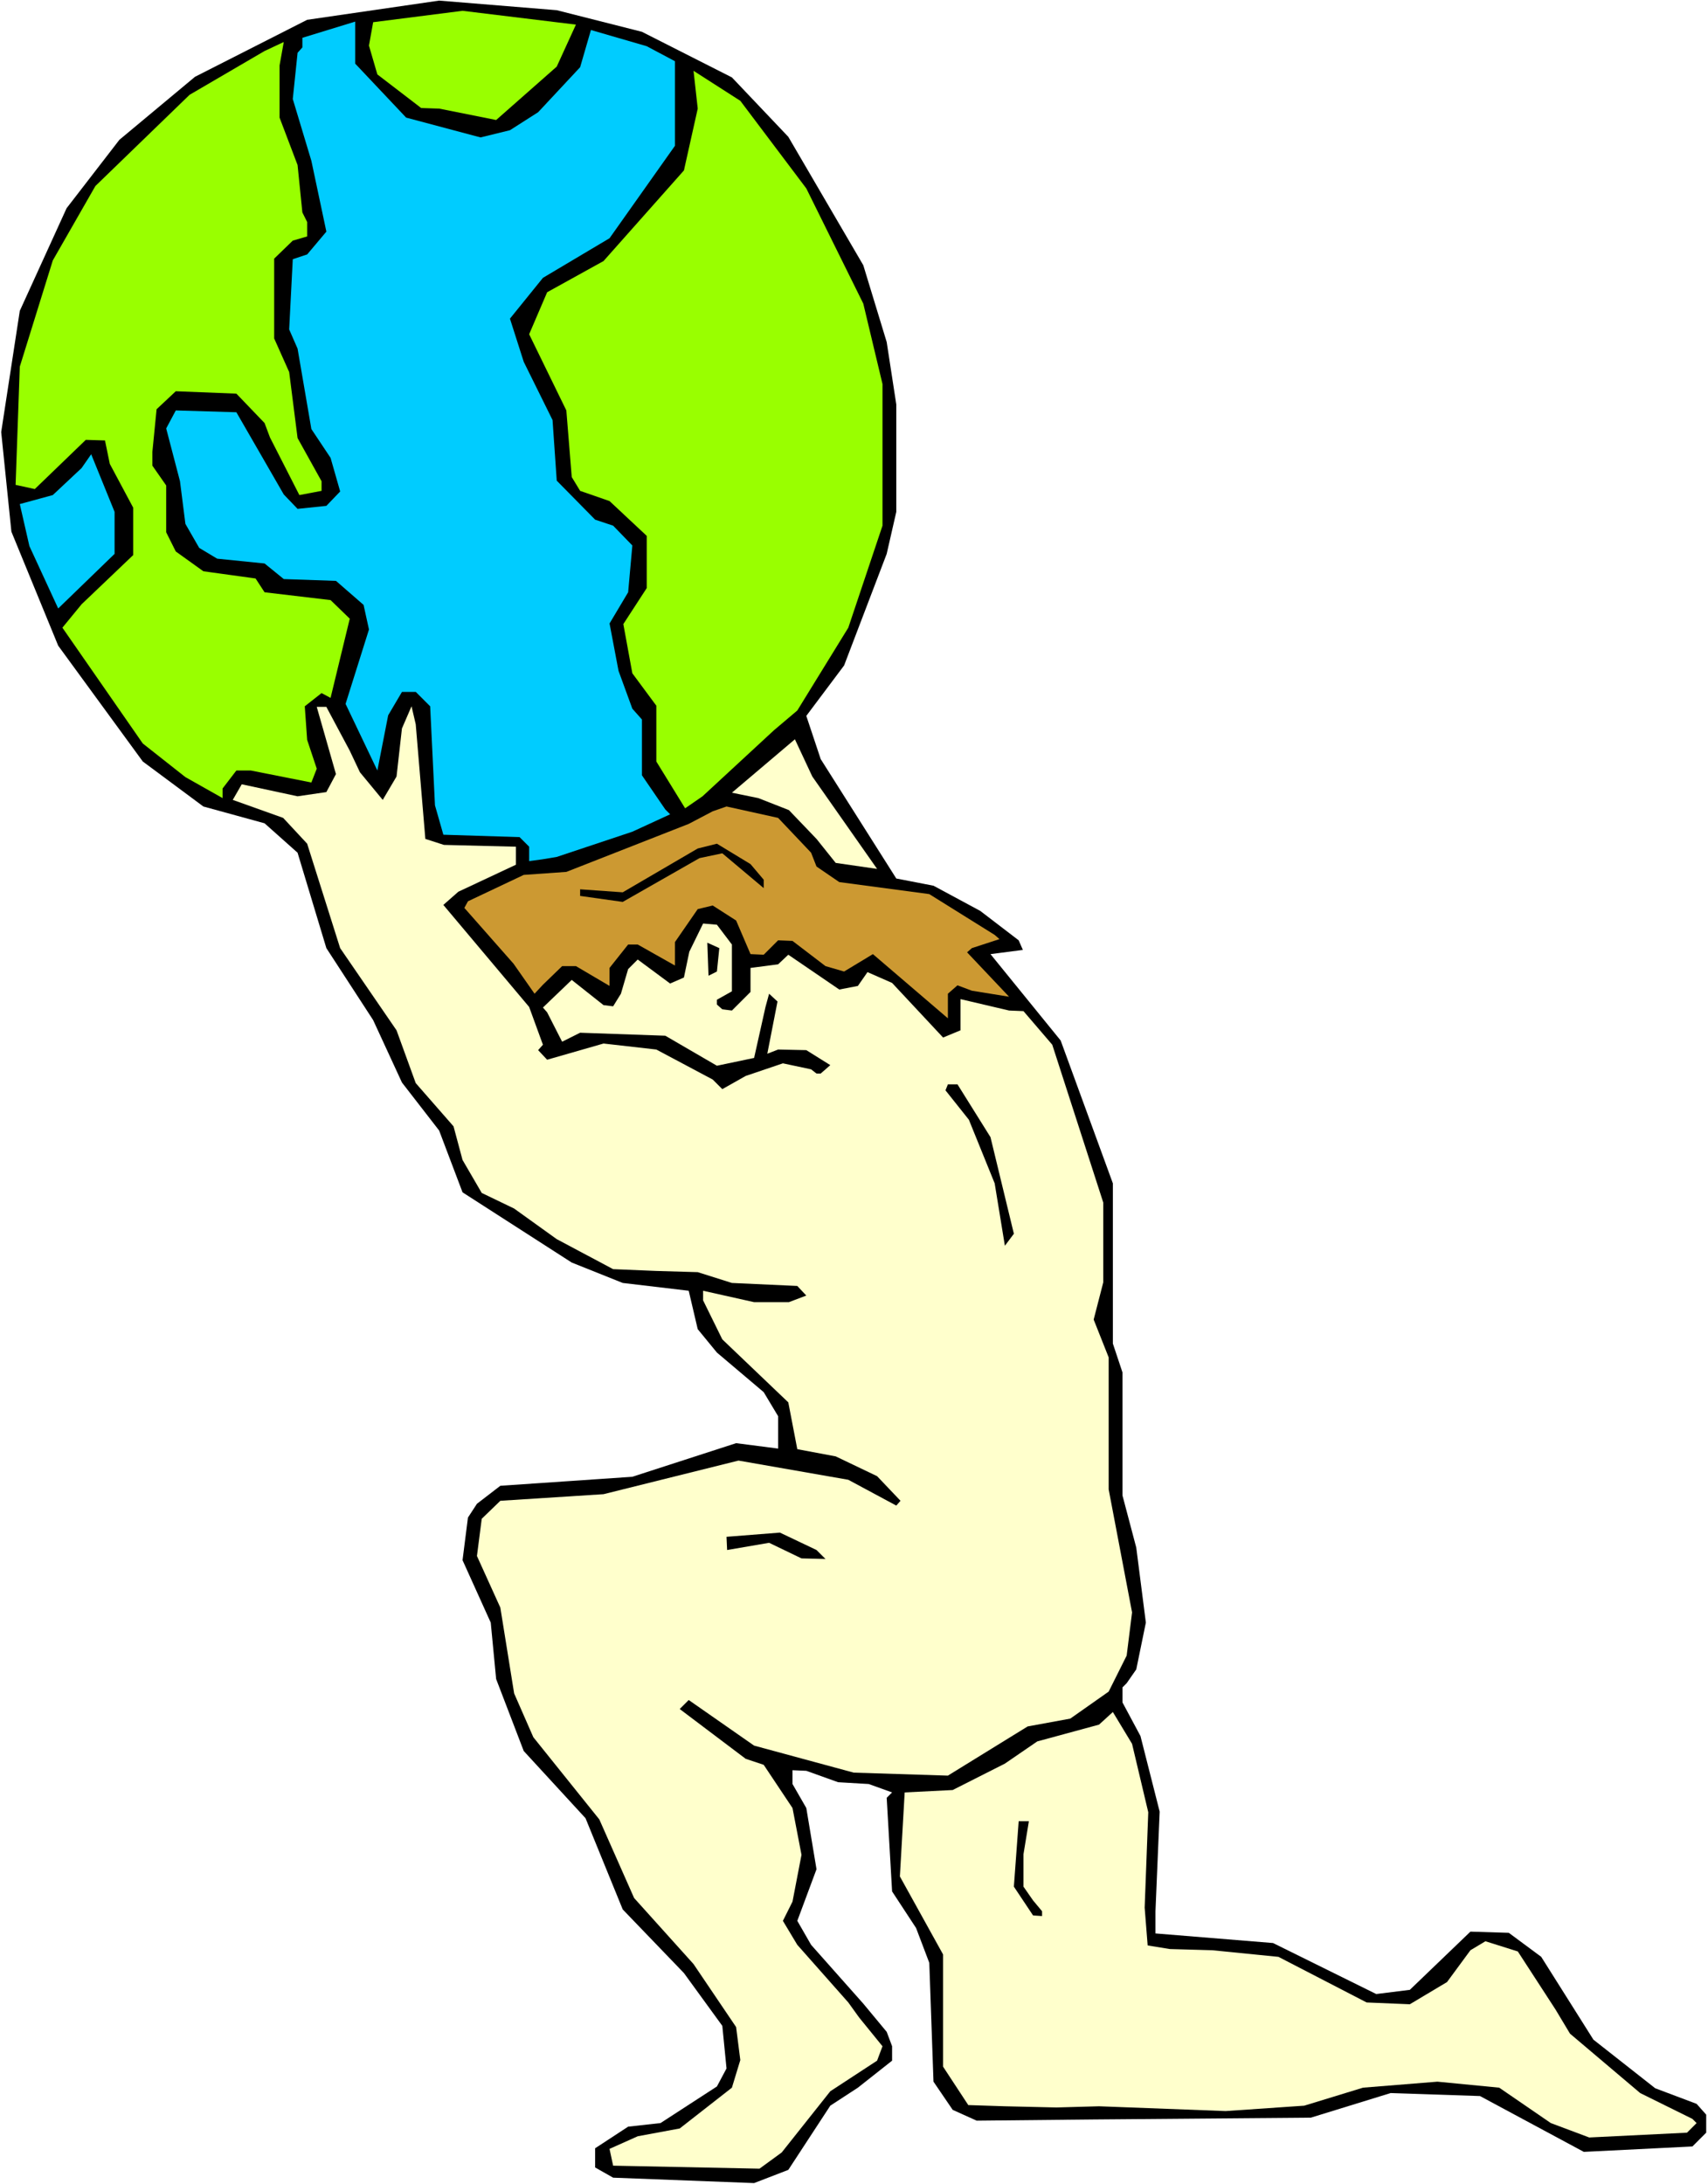
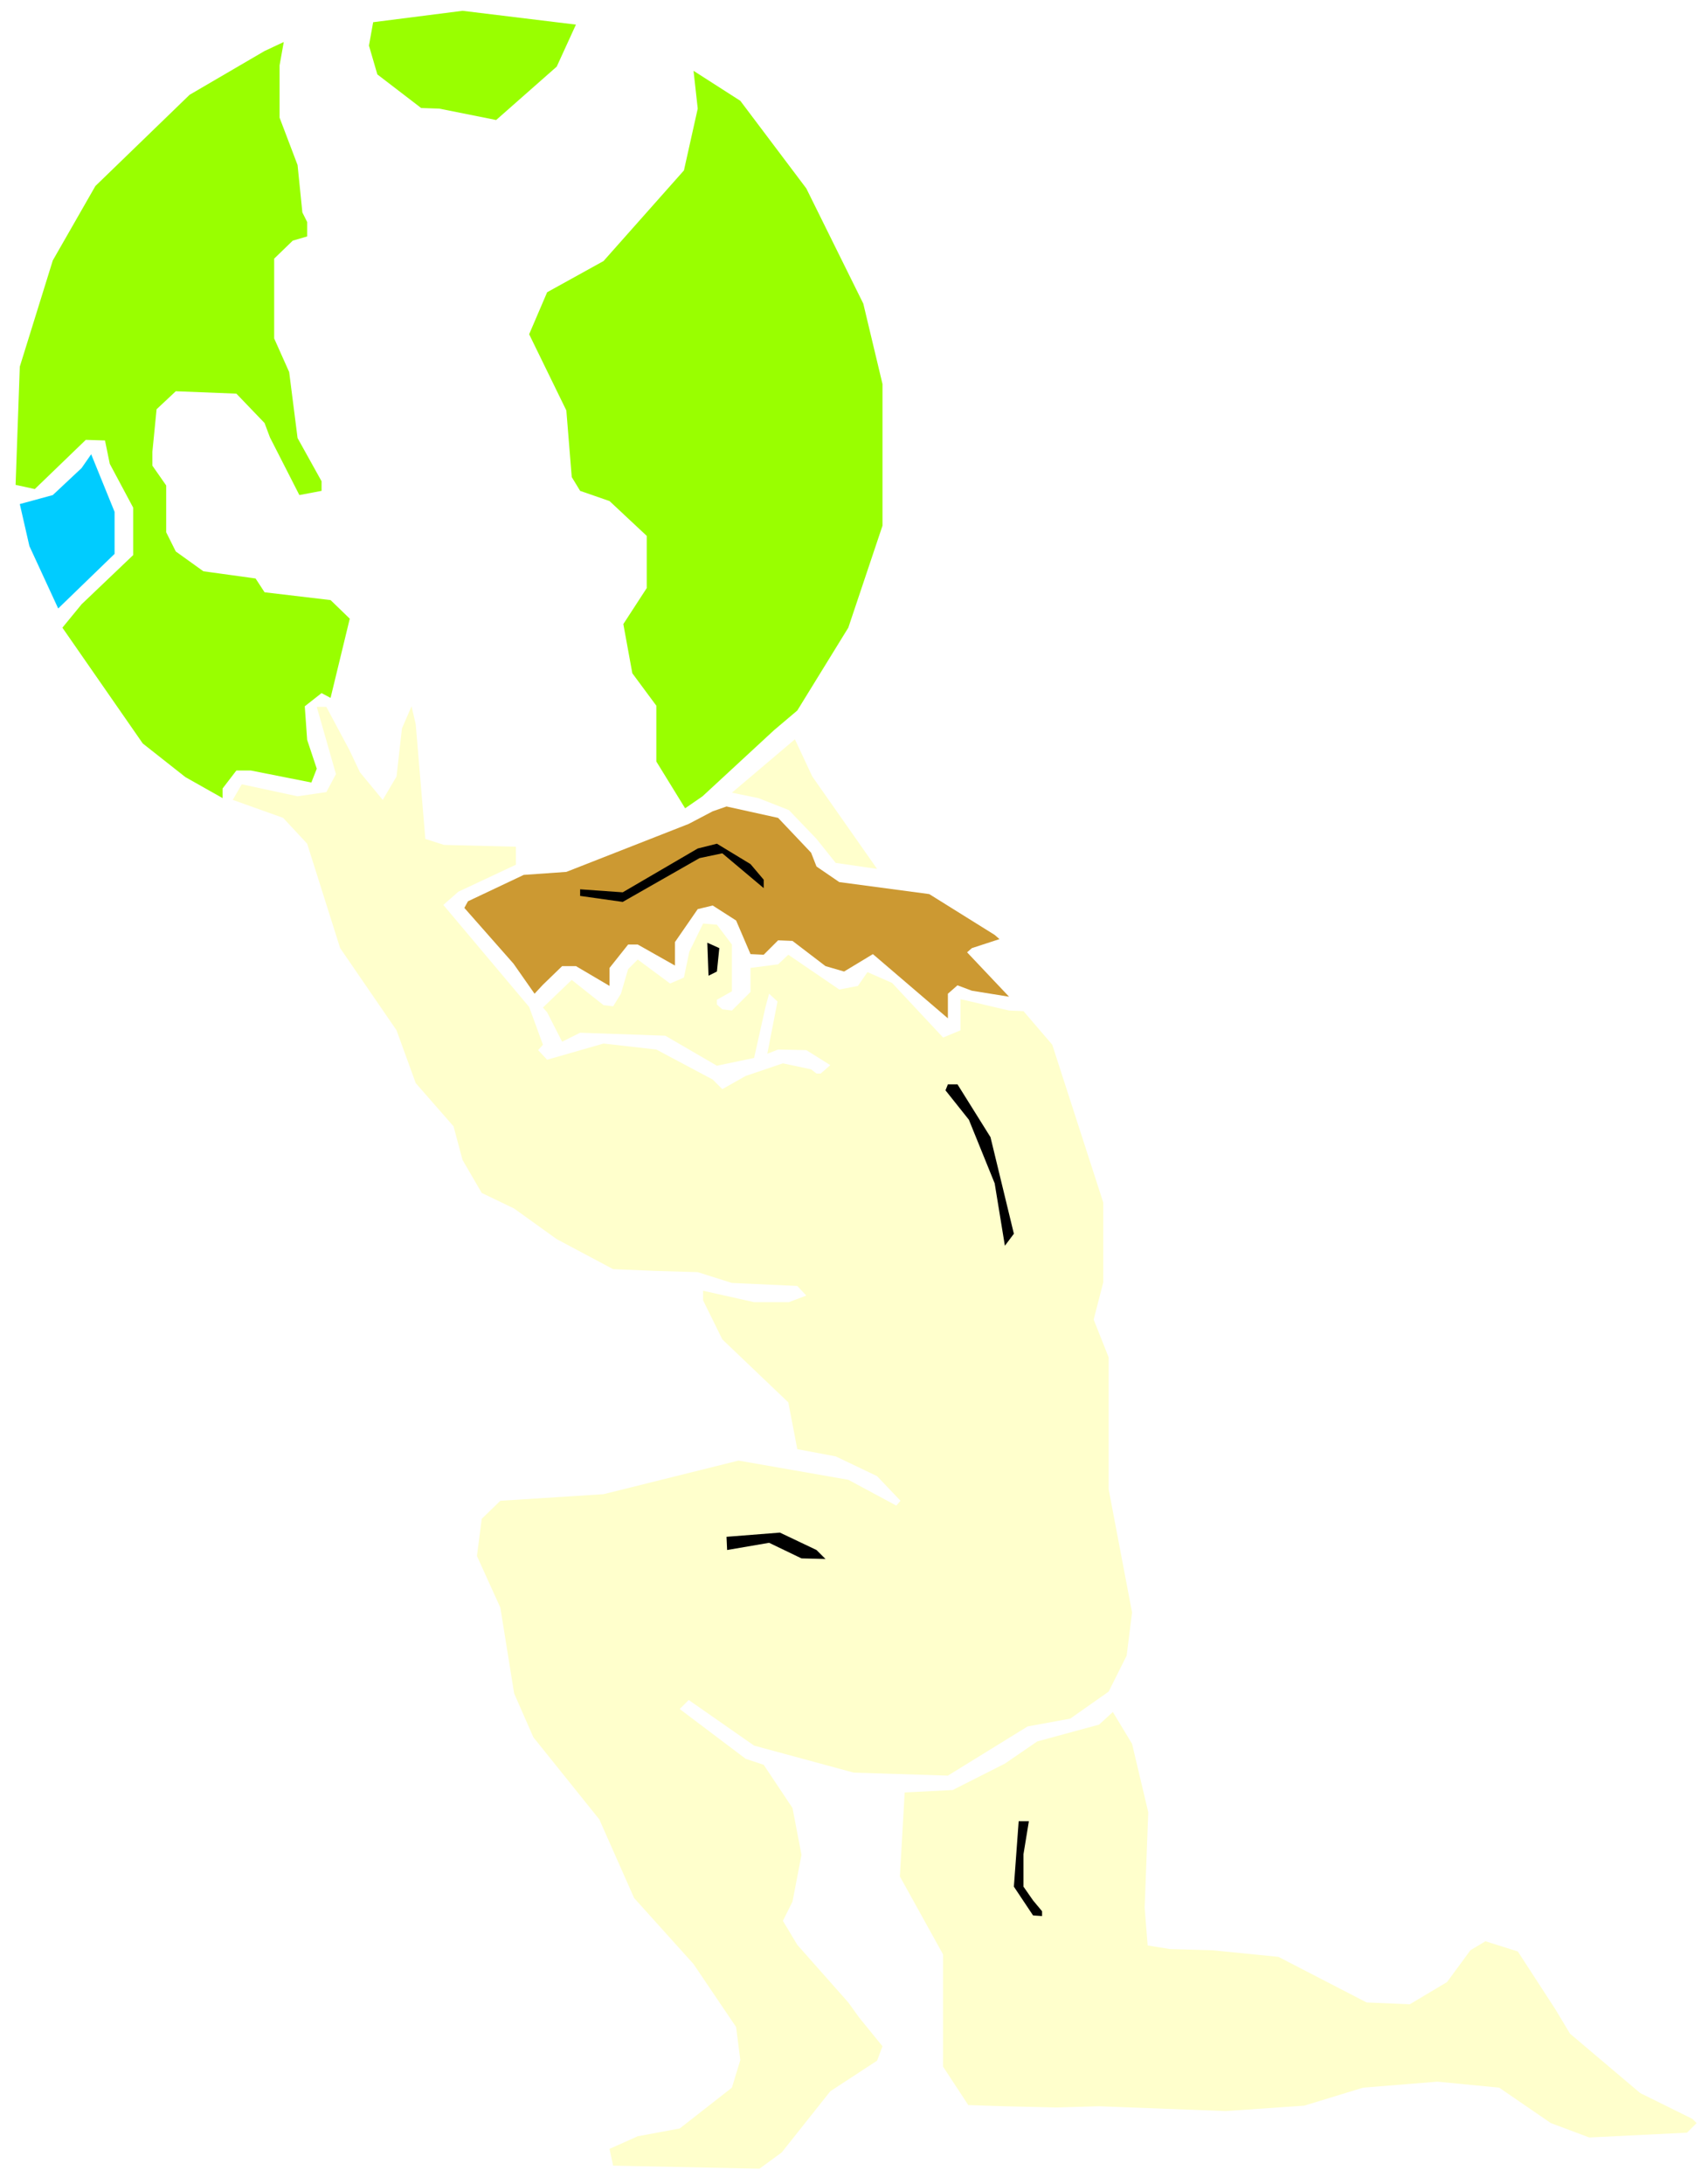
<svg xmlns="http://www.w3.org/2000/svg" xmlns:ns1="http://sodipodi.sourceforge.net/DTD/sodipodi-0.dtd" xmlns:ns2="http://www.inkscape.org/namespaces/inkscape" version="1.0" width="121.719mm" height="155.626mm" id="svg16" ns1:docname="Mythology - Atlas 3.wmf">
  <rect width="100%" height="100%" fill="#333333" stroke="none" />
  <ns1:namedview id="namedview16" pagecolor="#ffffff" bordercolor="#000000" borderopacity="0.25" ns2:showpageshadow="2" ns2:pageopacity="0.0" ns2:pagecheckerboard="0" ns2:deskcolor="#d1d1d1" ns2:document-units="mm" />
  <defs id="defs1">
    <pattern id="WMFhbasepattern" patternUnits="userSpaceOnUse" width="6" height="6" x="0" y="0" />
  </defs>
  <path style="fill:#ffffff;fill-opacity:1;fill-rule:evenodd;stroke:none" d="M 0,588.192 H 460.04 V 0 H 0 Z" id="path1" />
-   <path style="fill:#000000;fill-opacity:1;fill-rule:evenodd;stroke:none" d="m 172.899,8.564 24.238,12.281 15.189,15.998 20.198,34.58 6.302,20.684 2.585,16.805 v 28.925 l -2.585,11.311 -11.473,30.056 -10.18,13.574 3.878,11.635 20.36,32.157 10.018,1.939 12.604,6.787 10.342,7.918 1.131,2.585 -8.726,1.131 18.906,23.269 14.058,38.459 v 43.145 l 2.585,7.756 v 33.126 l 3.717,14.058 2.585,20.199 -2.585,12.604 -2.585,3.717 -1.131,1.131 v 4.04 l 4.848,9.049 5.171,20.36 -1.131,26.824 v 5.979 l 31.671,2.585 27.793,13.735 9.049,-1.131 16.32,-15.674 10.342,0.323 8.726,6.464 14.058,22.3 16.644,13.089 11.15,4.201 2.585,2.909 v 4.848 l -3.717,3.717 -29.247,1.454 -27.955,-15.028 -24.077,-0.808 -21.491,6.625 -58.495,0.485 -31.51,0.323 -6.463,-2.909 -5.171,-7.595 -1.131,-31.995 -3.555,-9.372 -6.463,-9.857 -1.454,-25.208 1.454,-1.454 -6.302,-2.262 -8.241,-0.485 -8.564,-3.07 -3.717,-0.162 v 3.717 l 3.717,6.464 2.747,16.482 -5.171,13.897 3.717,6.464 14.058,15.836 6.302,7.595 1.454,3.878 v 3.878 l -9.21,7.272 -7.433,4.848 -11.311,17.29 -9.21,3.555 -37.973,-1.454 -4.848,-2.747 v -5.171 l 8.887,-5.817 8.726,-0.97 15.189,-9.857 2.585,-4.848 -1.131,-11.473 -10.342,-14.22 -16.482,-17.129 -10.018,-24.562 -16.644,-18.098 -7.433,-19.391 -1.454,-15.19 -7.595,-16.805 1.454,-11.473 2.424,-3.717 6.302,-4.848 35.549,-2.424 27.955,-9.049 11.311,1.454 v -8.726 l -3.878,-6.464 -12.604,-10.665 -5.171,-6.302 -2.424,-10.342 -17.775,-2.101 -13.735,-5.494 -29.409,-18.906 -6.302,-16.644 -10.018,-12.927 -7.756,-16.805 L 87.904,255.314 80.147,229.621 71.26,221.703 54.778,217.178 38.458,205.059 15.674,173.872 3.07,143.17 0.323,116.346 5.332,83.704 17.936,56.072 32.156,37.651 52.516,20.684 82.733,5.333 118.282,0.162 149.953,2.747 Z" id="path2" />
  <path style="fill:#99ff00;fill-opacity:1;fill-rule:evenodd;stroke:none" d="m 149.953,17.937 -16.32,14.382 -15.351,-3.07 -4.848,-0.162 -11.796,-9.049 -2.262,-7.756 1.131,-6.302 24.077,-3.07 30.54,3.717 z" id="path3" />
-   <path style="fill:#00ccff;fill-opacity:1;fill-rule:evenodd;stroke:none" d="m 109.395,31.672 20.037,5.333 7.918,-1.939 7.595,-4.848 11.311,-12.119 2.909,-10.019 15.028,4.363 7.595,4.04 v 22.784 l -17.613,24.885 -17.936,10.665 -8.887,10.988 3.717,11.635 7.756,15.674 1.131,16.321 10.342,10.503 4.848,1.616 5.171,5.333 -1.131,12.604 -5.009,8.403 2.424,12.766 3.717,10.18 2.585,2.909 v 15.028 l 6.302,9.211 1.293,1.293 -10.18,4.686 -20.36,6.787 -3.878,0.646 -3.555,0.485 v -3.878 l -2.585,-2.585 -20.522,-0.646 -2.262,-7.918 -1.293,-26.663 -3.878,-3.878 h -3.717 l -3.717,6.302 -2.909,14.866 -8.564,-17.937 6.302,-20.037 -1.454,-6.625 -7.433,-6.464 -14.058,-0.485 -5.171,-4.201 -12.765,-1.293 -4.848,-2.909 -3.717,-6.464 -1.454,-11.473 -3.717,-14.22 2.585,-4.848 16.32,0.485 12.765,22.138 3.717,3.878 7.756,-0.808 3.717,-3.878 -2.585,-9.049 -5.171,-7.756 -3.717,-21.653 -2.262,-5.171 0.97,-18.906 3.878,-1.293 5.171,-6.14 -4.04,-19.068 -5.009,-16.644 1.293,-12.443 1.293,-1.454 v -2.585 l 14.22,-4.363 V 17.129 Z" id="path4" />
  <path style="fill:#99ff00;fill-opacity:1;fill-rule:evenodd;stroke:none" d="m 75.3,31.672 4.848,12.766 1.293,12.766 1.293,2.585 v 3.878 l -3.878,1.131 -5.009,4.848 v 21.492 l 4.04,9.049 2.262,17.775 6.463,11.635 v 2.585 l -5.979,1.131 -7.918,-15.513 -1.454,-3.878 -7.595,-7.918 -16.32,-0.646 -5.171,4.848 -1.131,11.473 v 3.717 l 3.717,5.333 v 12.604 l 2.585,5.171 7.433,5.333 14.058,1.939 2.424,3.717 17.775,2.101 5.171,5.009 -5.171,21.33 -2.424,-1.293 -4.524,3.555 0.646,9.049 2.585,7.756 -1.454,3.717 -16.32,-3.232 h -3.878 l -3.717,4.848 v 2.585 L 49.931,209.261 38.458,200.211 16.805,169.024 l 5.171,-6.302 13.897,-13.25 v -12.766 l -6.302,-11.796 -1.293,-6.302 -5.171,-0.162 L 9.372,131.697 4.201,130.566 5.332,98.732 14.22,70.131 25.692,50.093 51.062,25.531 71.26,13.735 l 5.171,-2.424 -1.131,6.302 z" id="path5" />
  <path style="fill:#99ff00;fill-opacity:1;fill-rule:evenodd;stroke:none" d="m 217.174,50.74 15.351,31.025 5.171,21.653 v 38.136 l -9.21,27.47 -13.735,22.3 -6.302,5.333 -19.229,17.775 -4.686,3.232 -7.756,-12.604 v -15.028 l -6.463,-8.726 -2.424,-13.25 6.302,-9.695 v -14.058 l -10.018,-9.372 -7.918,-2.747 -2.262,-3.717 -1.454,-17.937 -10.018,-20.522 4.848,-11.311 15.189,-8.403 21.653,-24.4 3.717,-16.644 -1.131,-10.18 12.604,8.08 z" id="path6" />
  <path style="fill:#00ccff;fill-opacity:1;fill-rule:evenodd;stroke:none" d="m 30.863,149.149 -15.189,14.705 -7.756,-16.805 -2.585,-11.311 8.887,-2.424 7.756,-7.272 2.585,-3.717 6.302,15.513 z" id="path7" />
  <path style="fill:#ffffcc;fill-opacity:1;fill-rule:evenodd;stroke:none" d="m 114.566,225.904 5.009,1.616 19.39,0.485 v 4.848 l -15.512,7.272 -4.04,3.555 23.107,27.47 3.717,10.18 -1.293,1.454 2.424,2.585 15.189,-4.363 14.22,1.616 15.189,8.08 2.585,2.585 6.302,-3.555 10.018,-3.393 7.595,1.616 1.454,1.131 h 1.131 l 2.585,-2.262 -6.463,-4.04 -7.595,-0.162 -2.909,1.131 2.747,-14.058 -2.262,-2.101 -0.97,3.555 -3.07,13.735 -10.018,2.101 -13.897,-8.08 -22.945,-0.808 -4.848,2.424 -4.04,-7.918 -1.131,-1.293 7.756,-7.433 8.564,6.787 2.585,0.323 2.101,-3.393 1.939,-6.625 2.585,-2.585 8.726,6.464 3.717,-1.616 1.454,-6.948 3.717,-7.595 3.717,0.323 4.04,5.333 v 12.604 l -4.04,2.262 v 1.293 l 1.454,1.293 2.585,0.323 5.009,-5.009 v -6.464 l 7.433,-0.97 2.747,-2.585 13.735,9.372 5.009,-0.97 2.585,-3.717 6.625,2.909 13.735,14.705 4.686,-1.939 v -8.403 l 13.089,3.07 3.878,0.162 7.756,9.049 13.735,42.498 v 21.492 l -2.585,10.019 4.04,10.18 v 35.55 l 6.302,33.126 -1.454,11.635 -4.848,9.695 -10.342,7.272 -11.473,2.101 -21.491,13.25 -25.369,-0.808 -26.824,-7.272 -17.613,-12.281 -2.424,2.424 17.775,13.412 4.848,1.616 7.756,11.635 2.424,12.604 -2.424,12.604 -2.585,5.171 3.878,6.464 13.735,15.513 2.909,4.04 6.302,7.756 -1.454,3.878 -12.604,8.241 -13.089,16.482 -5.979,4.363 -39.427,-0.808 -0.97,-4.525 7.595,-3.393 11.311,-2.101 14.058,-10.988 2.262,-7.433 -1.131,-8.888 -11.473,-16.967 -15.997,-17.775 -9.372,-21.168 -17.775,-22.138 -5.171,-11.796 -3.717,-23.108 -6.302,-13.897 1.293,-10.019 5.009,-4.848 27.793,-1.778 36.357,-9.049 29.571,5.171 12.927,6.948 1.131,-1.293 -6.302,-6.625 -11.15,-5.333 -10.342,-1.939 -2.424,-12.604 -17.775,-16.967 -5.171,-10.503 v -2.585 l 13.735,3.07 h 9.372 l 4.686,-1.778 -2.424,-2.585 -17.613,-0.808 -9.21,-2.909 -11.15,-0.323 -11.634,-0.485 -15.189,-8.08 -11.473,-8.241 -8.726,-4.201 -5.171,-8.888 -2.424,-9.049 -10.18,-11.635 -5.171,-14.22 -15.189,-22.138 -8.887,-28.117 -6.463,-6.948 -13.573,-4.848 2.424,-4.201 15.028,3.232 7.756,-1.131 2.585,-4.848 -5.171,-18.098 h 2.585 l 6.302,11.796 2.747,5.817 6.14,7.433 3.717,-6.302 1.454,-12.927 2.585,-5.979 1.131,4.848 z" id="path8" />
  <path style="fill:#ffffcc;fill-opacity:1;fill-rule:evenodd;stroke:none" d="m 236.241,233.984 -11.15,-1.616 -5.171,-6.464 -7.433,-7.756 -8.241,-3.232 -7.11,-1.454 16.967,-14.382 4.686,10.019 z" id="path9" />
  <path style="fill:#cc9932;fill-opacity:1;fill-rule:evenodd;stroke:none" d="m 218.466,229.621 1.454,3.717 6.14,4.201 24.238,3.232 17.613,10.988 1.293,1.131 -7.433,2.424 -1.293,1.131 11.311,11.958 -10.018,-1.616 -3.878,-1.454 -2.585,2.262 v 6.625 l -20.198,-17.29 -7.756,4.686 -5.009,-1.454 -8.887,-6.787 -3.878,-0.162 -3.878,3.878 -3.555,-0.162 -3.878,-9.049 -6.302,-4.04 -4.04,0.97 -6.14,8.888 v 6.302 l -10.018,-5.656 h -2.585 l -5.009,6.302 v 4.848 l -9.049,-5.333 h -3.717 l -5.171,5.009 -2.262,2.424 -5.656,-8.08 -13.25,-15.028 0.97,-1.778 15.028,-7.11 11.473,-0.808 32.964,-12.927 6.463,-3.393 3.717,-1.293 13.897,3.07 z" id="path10" />
  <path style="fill:#000000;fill-opacity:1;fill-rule:evenodd;stroke:none" d="m 205.701,236.893 v 2.262 l -11.15,-9.372 -6.14,1.293 -20.683,11.796 -11.473,-1.616 v -1.778 l 11.473,0.808 20.198,-11.796 5.171,-1.293 9.049,5.494 z" id="path11" />
  <path style="fill:#000000;fill-opacity:1;fill-rule:evenodd;stroke:none" d="m 193.097,261.616 -2.262,1.131 -0.323,-8.888 3.232,1.454 z" id="path12" />
  <path style="fill:#000000;fill-opacity:1;fill-rule:evenodd;stroke:none" d="m 266.781,306.215 6.302,26.016 -2.424,3.232 -2.747,-16.805 -6.948,-17.129 -6.302,-7.918 0.646,-1.616 h 2.585 z" id="path13" />
  <path style="fill:#000000;fill-opacity:1;fill-rule:evenodd;stroke:none" d="m 219.921,417.39 2.424,2.424 -6.463,-0.162 -8.726,-4.201 -11.311,1.939 -0.162,-3.555 14.381,-1.131 z" id="path14" />
  <path style="fill:#ffffcc;fill-opacity:1;fill-rule:evenodd;stroke:none" d="m 309.278,488.005 -0.97,25.693 0.808,10.18 5.979,0.97 11.473,0.323 17.775,1.778 23.753,12.281 11.634,0.485 10.018,-5.979 6.302,-8.564 4.04,-2.424 8.726,2.747 10.18,15.674 3.878,6.464 18.906,15.998 14.058,6.948 1.131,1.131 -2.585,2.585 -26.339,1.293 -10.342,-3.878 -13.897,-9.534 -16.644,-1.616 -20.037,1.616 -15.836,4.848 -21.168,1.454 -34.095,-1.293 -11.473,0.323 -13.897,-0.323 -9.857,-0.323 -6.787,-10.342 v -30.218 l -11.634,-21.007 1.293,-22.623 12.927,-0.646 14.058,-7.11 8.726,-5.979 16.644,-4.525 3.717,-3.393 5.171,8.564 z" id="path15" />
  <path style="fill:#000000;fill-opacity:1;fill-rule:evenodd;stroke:none" d="m 275.668,499.317 v 8.726 l 2.585,3.717 2.424,2.909 v 1.293 l -2.424,-0.162 -5.171,-7.756 1.293,-17.613 h 2.747 z" id="path16" />
</svg>